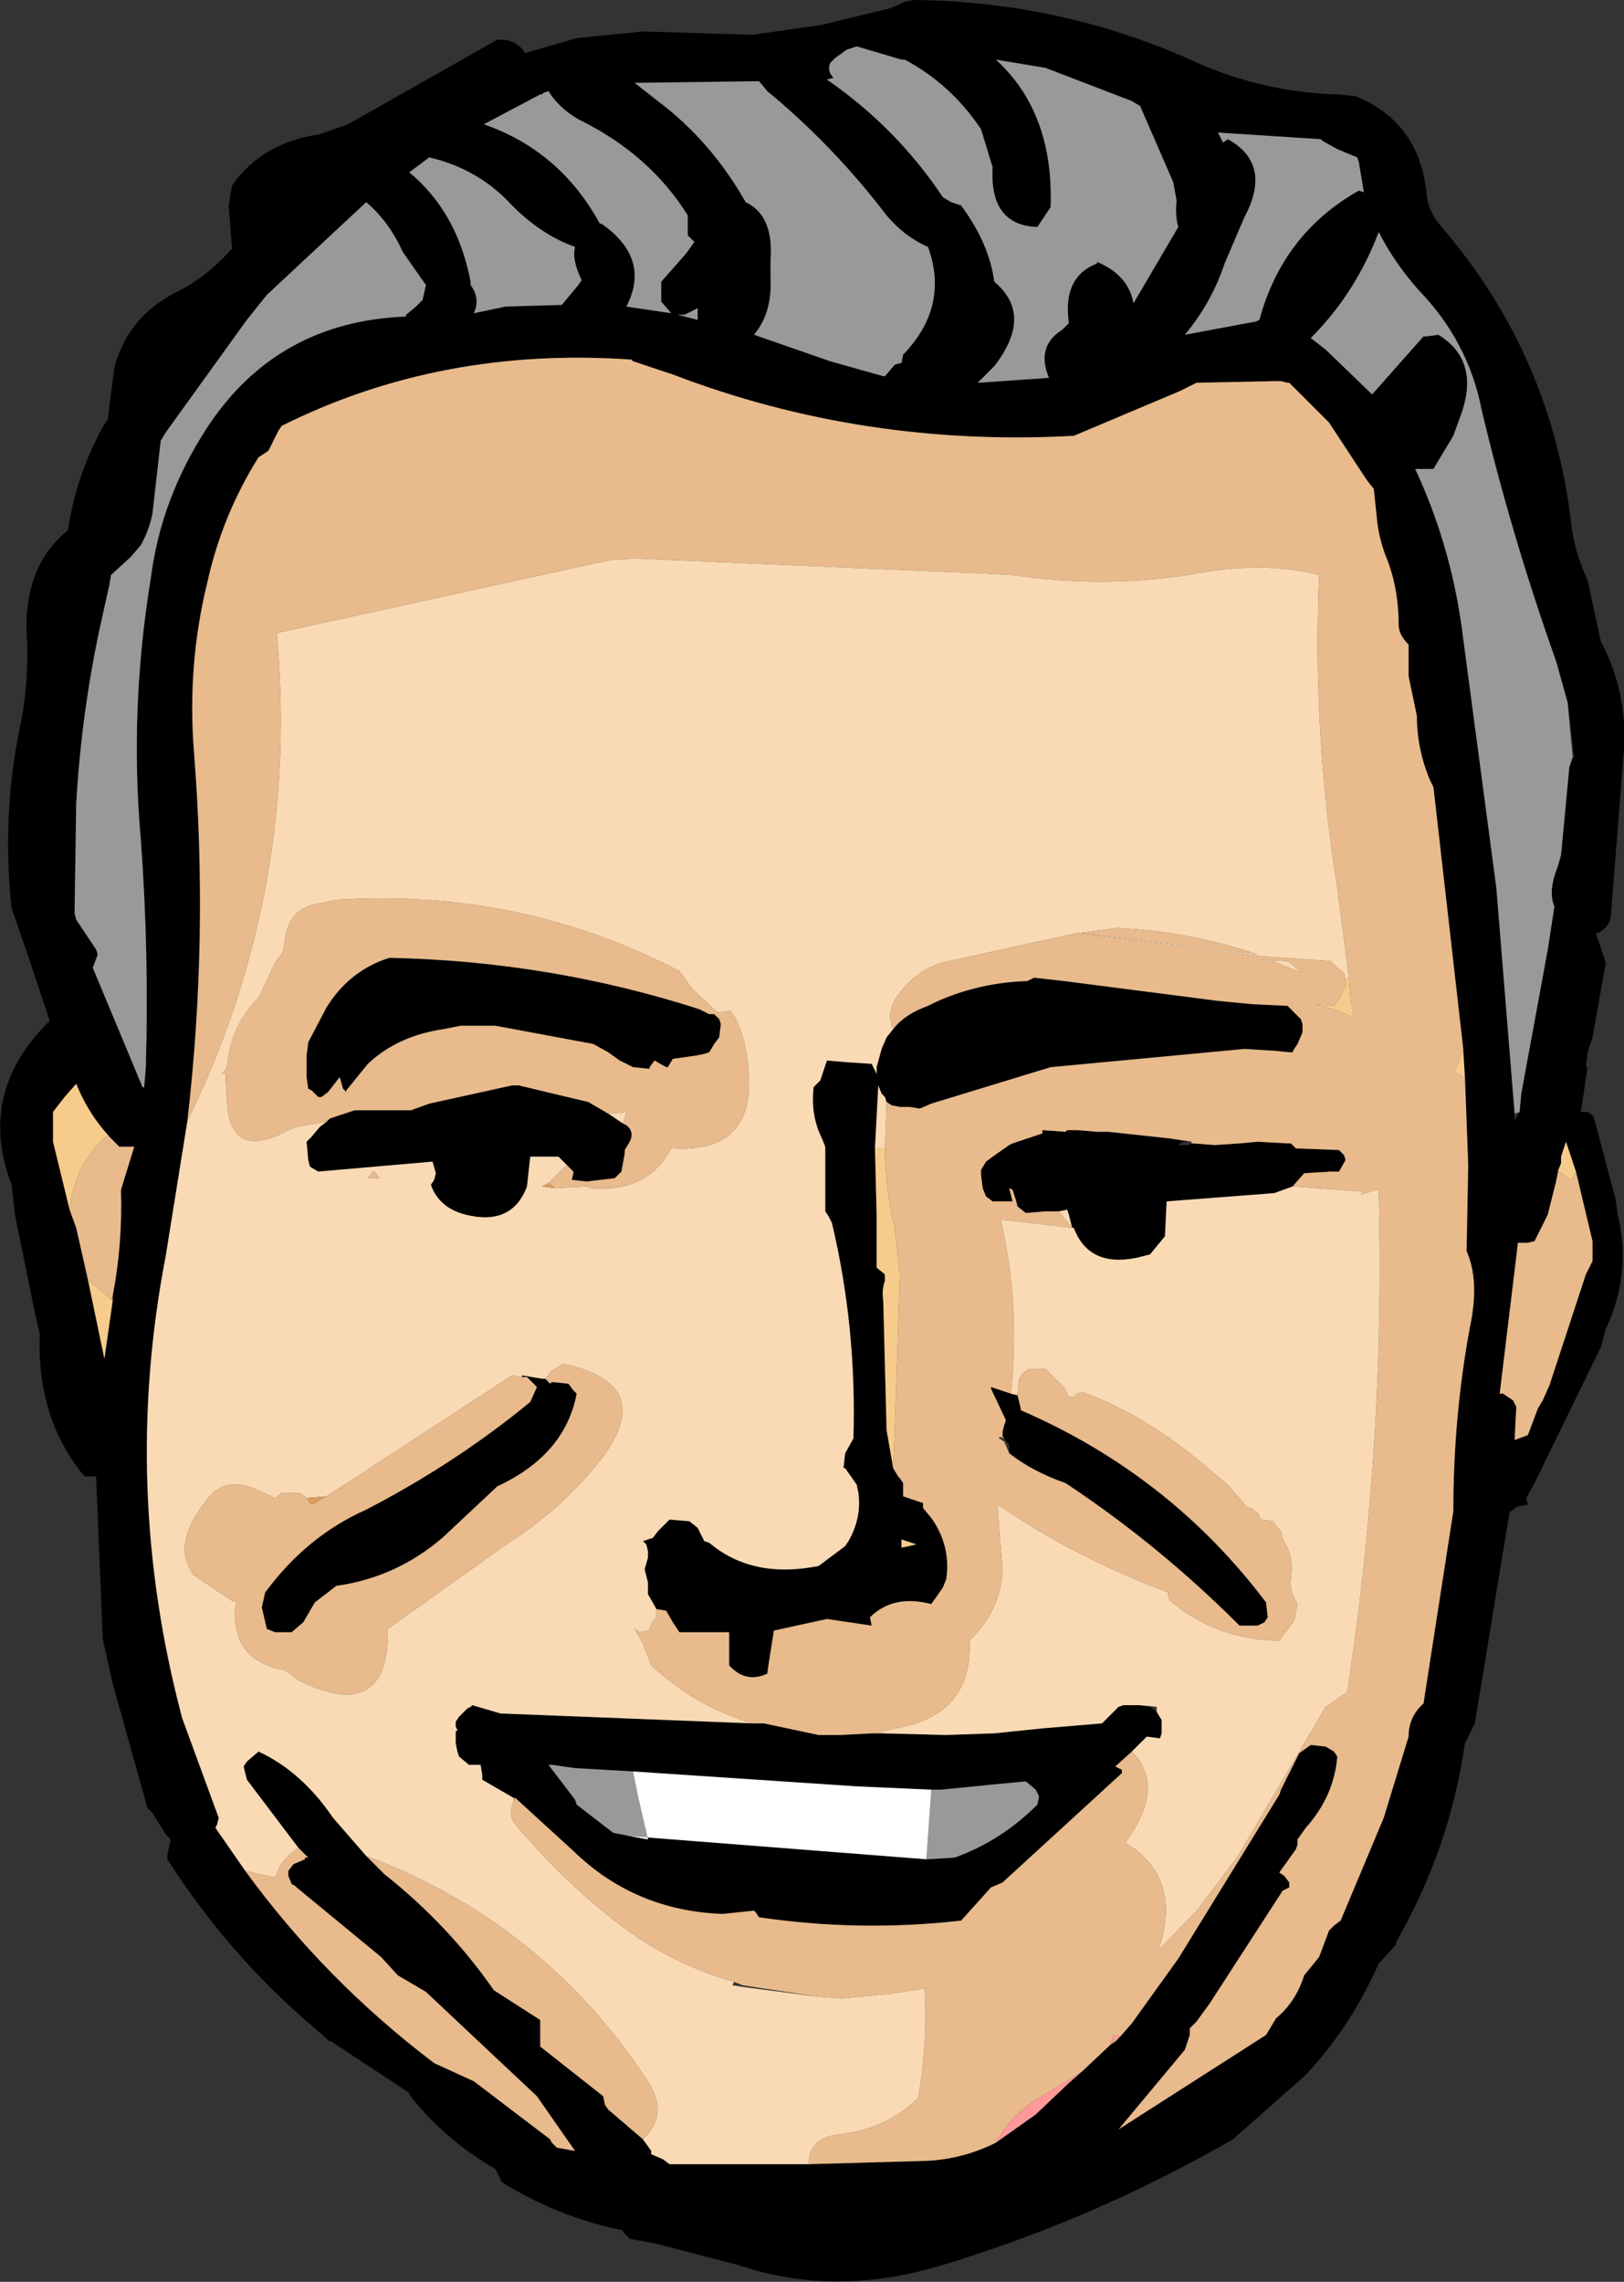
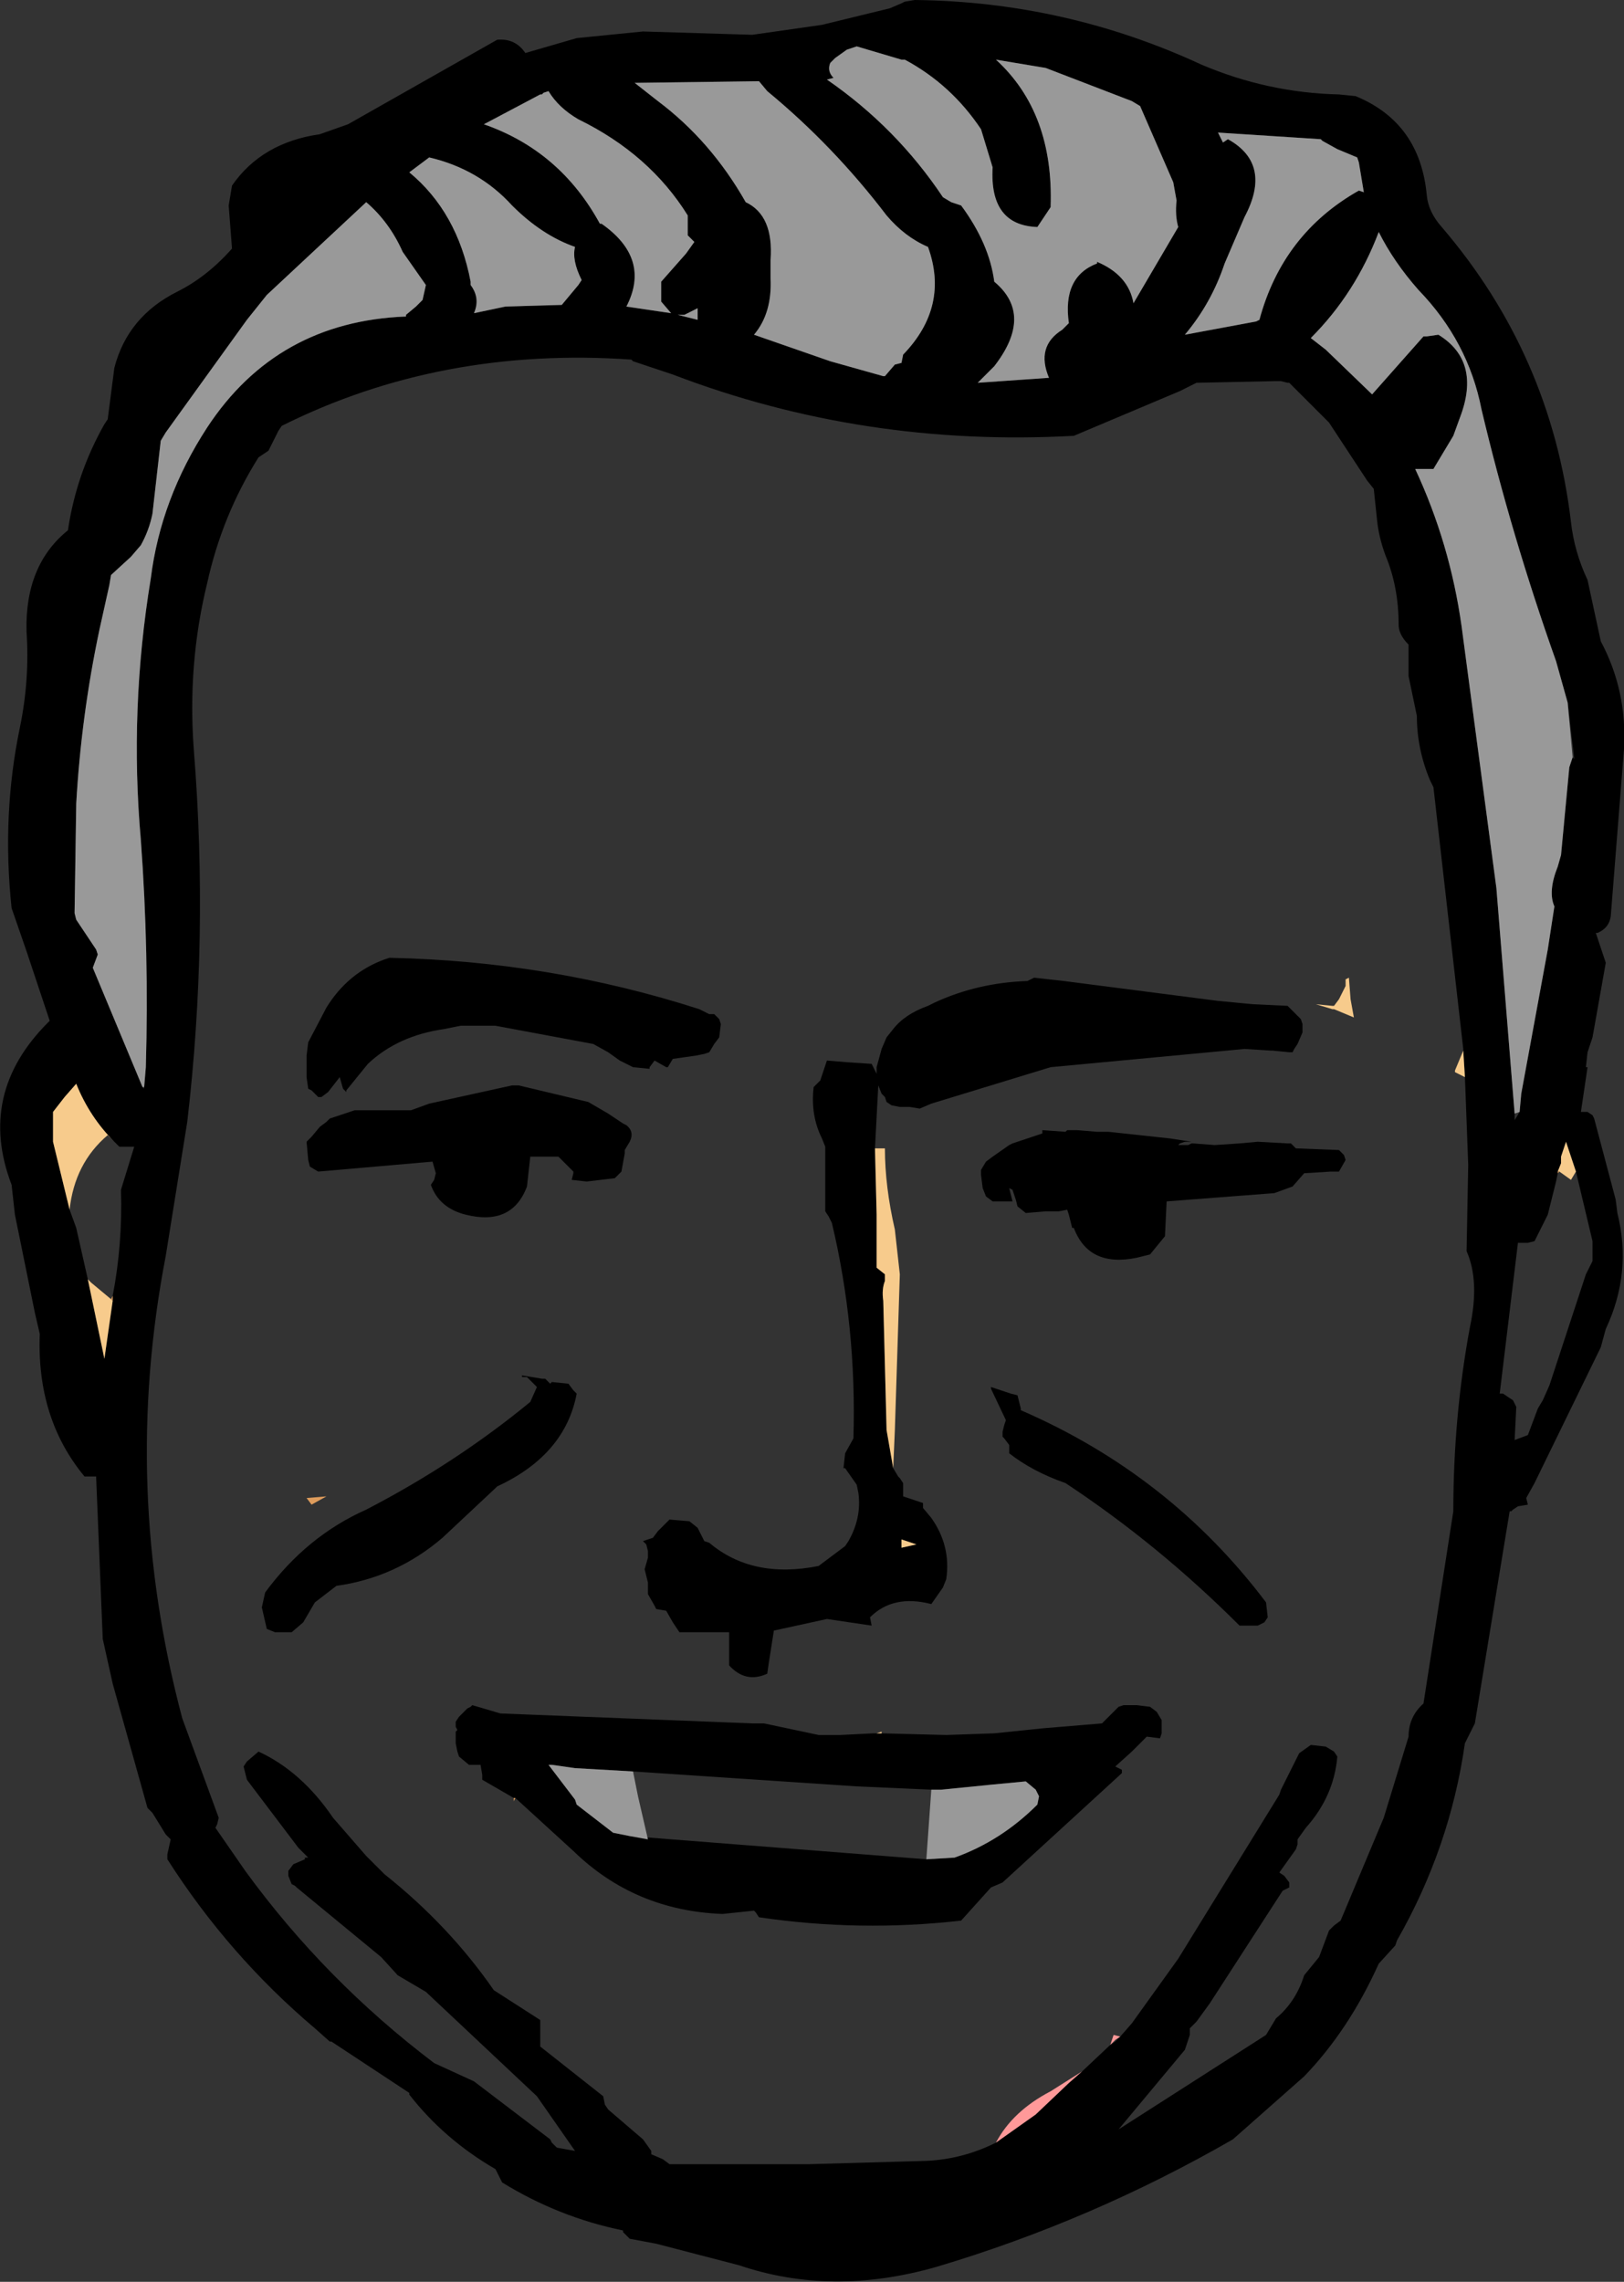
<svg xmlns="http://www.w3.org/2000/svg" height="68.85px" width="49.0px">
  <rect width="100%" height="100%" fill="#333333" stroke="none" />
  <g transform="matrix(1.0, 0.0, 0.0, 1.0, 23.3, 35.7)">
    <path d="M24.0 -14.5 L23.65 -15.75 Q22.3 -19.55 21.4 -23.35 21.0 -25.4 19.5 -26.95 18.75 -27.8 18.3 -28.7 17.6 -26.85 16.25 -25.5 L16.7 -25.15 18.1 -23.8 19.65 -25.55 19.75 -25.55 20.1 -25.6 Q21.4 -24.8 20.75 -23.1 L20.55 -22.55 19.95 -21.55 19.4 -21.55 Q20.45 -19.3 20.8 -16.8 L21.85 -8.9 22.4 -2.1 22.4 -1.9 22.55 -2.15 22.6 -2.7 23.4 -7.05 23.6 -8.35 Q23.4 -8.8 23.7 -9.55 L23.8 -9.9 24.05 -12.55 24.15 -12.85 24.2 -12.8 24.0 -14.5 M20.2 -28.85 Q23.5 -25.0 24.1 -19.95 24.2 -19.05 24.6 -18.2 L25.0 -16.35 Q25.8 -14.85 25.7 -13.1 L25.3 -8.05 Q25.25 -7.7 24.9 -7.55 L24.85 -7.55 25.15 -6.65 24.75 -4.4 24.6 -3.95 24.55 -3.5 24.6 -3.5 24.4 -2.15 24.6 -2.15 24.75 -2.05 24.8 -1.95 25.45 0.5 25.5 0.9 Q25.95 2.7 25.15 4.4 L25.0 4.95 23.0 9.05 22.75 9.5 22.8 9.7 22.5 9.75 22.35 9.85 22.3 9.9 22.25 9.9 21.2 16.3 20.9 16.9 Q20.45 20.05 18.85 22.85 L18.8 23.0 18.3 23.55 Q17.4 25.55 16.05 26.95 L13.9 28.85 Q9.65 31.3 4.95 32.7 1.8 33.6 -1.0 32.65 L-3.5 32.0 -4.3 31.85 -4.5 31.65 -4.5 31.6 Q-6.45 31.2 -8.15 30.15 L-8.35 29.75 Q-9.9 28.85 -10.95 27.5 L-10.95 27.45 -13.3 25.9 -13.35 25.9 -13.8 25.5 Q-16.4 23.3 -18.25 20.4 L-18.25 20.25 -18.15 19.8 -18.3 19.65 -18.7 19.0 -18.85 18.85 -19.9 15.1 -20.2 13.75 -20.4 8.85 -20.75 8.85 Q-22.2 7.1 -22.1 4.55 L-22.25 3.9 -22.85 0.95 -22.95 0.05 Q-24.0 -2.7 -21.85 -4.85 L-21.8 -4.9 -22.2 -6.1 -22.5 -7.0 -22.95 -8.3 Q-23.25 -11.1 -22.7 -13.75 -22.4 -15.2 -22.5 -16.65 -22.55 -18.65 -21.25 -19.7 -21.0 -21.4 -20.15 -22.9 L-20.05 -23.05 -19.85 -24.6 Q-19.45 -26.15 -17.95 -26.9 -17.05 -27.35 -16.3 -28.2 L-16.4 -29.5 -16.3 -30.1 Q-15.4 -31.4 -13.65 -31.65 L-12.8 -31.95 -8.3 -34.5 Q-7.75 -34.55 -7.45 -34.1 L-5.9 -34.55 -3.9 -34.75 -0.6 -34.65 1.5 -34.95 3.55 -35.45 3.9 -35.6 4.0 -35.65 4.3 -35.7 Q8.85 -35.65 12.95 -33.75 14.95 -32.9 17.1 -32.85 L17.6 -32.8 Q19.55 -32.0 19.75 -29.8 19.8 -29.3 20.2 -28.85 M1.9 -33.95 L1.75 -33.8 Q1.65 -33.55 1.85 -33.35 L1.65 -33.3 Q3.75 -31.85 5.15 -29.75 L5.4 -29.6 5.7 -29.5 Q6.55 -28.35 6.7 -27.2 7.9 -26.2 6.7 -24.65 L6.2 -24.15 8.35 -24.3 Q7.95 -25.25 8.75 -25.75 L8.95 -25.95 Q8.75 -27.35 9.8 -27.75 L9.8 -27.8 Q10.75 -27.4 10.9 -26.55 L12.25 -28.85 Q12.15 -29.2 12.2 -29.65 L12.1 -30.2 11.1 -32.5 10.85 -32.65 8.25 -33.65 6.75 -33.9 Q8.5 -32.3 8.4 -29.45 L8.0 -28.85 Q6.55 -28.9 6.65 -30.65 L6.3 -31.8 Q5.4 -33.15 4.0 -33.9 L3.9 -33.9 2.55 -34.3 2.25 -34.2 1.9 -33.95 M3.95 -25.0 Q5.35 -26.45 4.7 -28.25 4.0 -28.55 3.45 -29.2 1.85 -31.3 -0.15 -32.95 L-0.4 -33.25 -4.15 -33.2 -3.45 -32.65 Q-1.85 -31.45 -0.8 -29.6 0.05 -29.2 -0.05 -27.85 L-0.05 -27.3 Q0.0 -26.25 -0.55 -25.6 L1.75 -24.8 3.35 -24.35 3.4 -24.35 3.7 -24.7 3.9 -24.75 3.95 -25.0 M17.7 -30.8 L17.65 -30.95 17.05 -31.2 16.6 -31.45 16.55 -31.5 13.45 -31.7 13.6 -31.4 13.75 -31.5 Q15.1 -30.75 14.25 -29.15 L13.65 -27.75 Q13.25 -26.55 12.45 -25.6 L14.6 -26.0 14.7 -26.05 Q15.4 -28.65 17.7 -29.95 L17.85 -29.9 17.7 -30.8 M20.85 -4.0 L20.85 -4.05 19.95 -11.95 19.85 -12.15 Q19.45 -13.1 19.45 -14.1 L19.2 -15.3 19.2 -15.65 19.2 -16.25 Q18.9 -16.55 18.9 -16.85 18.9 -18.0 18.5 -18.95 18.3 -19.5 18.25 -20.0 L18.15 -20.95 17.95 -21.2 16.8 -22.95 15.6 -24.15 15.55 -24.15 15.35 -24.2 15.15 -24.2 12.8 -24.15 12.3 -23.9 9.1 -22.55 Q2.75 -22.2 -3.0 -24.4 L-4.2 -24.8 -4.25 -24.85 Q-10.0 -25.25 -14.8 -22.85 L-14.9 -22.7 -15.2 -22.1 -15.5 -21.9 Q-16.6 -20.15 -17.05 -18.1 -17.65 -15.65 -17.45 -13.05 -17.0 -7.4 -17.65 -1.85 L-18.3 2.2 Q-19.65 9.2 -17.8 16.15 L-16.7 19.15 -16.75 19.35 -16.8 19.45 -15.9 20.75 Q-13.5 24.05 -10.2 26.55 L-9.0 27.1 -6.7 28.85 -6.65 28.95 -6.5 29.1 -5.95 29.2 -7.1 27.55 -10.45 24.4 -11.3 23.9 -11.8 23.35 -14.35 21.25 -14.4 21.2 -14.5 21.15 -14.6 20.9 -14.6 20.75 -14.45 20.55 -14.1 20.4 -14.1 20.35 -14.0 20.35 -14.3 20.05 -15.85 18.0 -15.95 17.6 -15.85 17.45 -15.5 17.15 Q-14.2 17.75 -13.25 19.15 L-12.25 20.3 -11.7 20.85 Q-9.75 22.4 -8.4 24.35 L-7.0 25.25 -7.0 25.65 -7.0 26.05 -5.1 27.55 -5.05 27.8 -4.95 27.95 -3.9 28.85 -3.65 29.2 -3.65 29.3 -3.3 29.45 -3.1 29.6 1.1 29.6 4.65 29.5 Q5.75 29.45 6.75 28.95 L7.95 28.1 8.95 27.15 9.35 26.8 10.2 26.0 10.35 25.9 10.5 25.75 10.85 25.35 12.25 23.4 15.3 18.45 15.35 18.3 15.9 17.2 16.25 16.95 16.7 17.0 16.95 17.15 17.05 17.3 Q16.95 18.5 16.1 19.45 L15.85 19.8 15.85 19.95 15.8 20.1 15.3 20.8 15.45 20.9 15.6 21.1 15.6 21.25 15.4 21.35 13.2 24.75 12.8 25.3 12.6 25.5 12.6 25.7 12.45 26.15 10.45 28.55 14.9 25.7 15.2 25.2 Q15.8 24.7 16.05 23.9 L16.5 23.35 16.8 22.55 16.95 22.4 17.15 22.25 18.45 19.15 19.2 16.7 Q19.2 16.1 19.65 15.7 L20.55 9.9 Q20.55 7.05 21.05 4.35 21.35 2.95 20.95 2.05 L21.0 -0.55 20.9 -3.2 20.85 -4.0 M3.65 -4.65 Q4.0 -5.1 4.7 -5.35 L4.9 -5.45 Q6.2 -6.05 7.7 -6.1 L7.9 -6.2 8.8 -6.1 13.45 -5.5 14.5 -5.4 15.55 -5.35 15.8 -5.1 15.95 -4.95 16.0 -4.8 16.0 -4.55 15.85 -4.2 15.75 -4.05 15.7 -3.95 15.6 -3.95 15.1 -4.0 15.05 -4.0 14.25 -4.05 8.4 -3.5 4.8 -2.4 4.45 -2.25 4.15 -2.3 4.1 -2.3 3.85 -2.3 3.6 -2.35 3.45 -2.45 3.4 -2.6 3.3 -2.7 3.2 -2.95 3.1 -1.05 3.15 0.95 3.15 2.55 3.4 2.75 3.4 2.95 Q3.3 3.2 3.35 3.55 L3.45 7.45 3.65 8.6 3.8 8.85 3.85 8.9 3.95 9.05 3.95 9.45 4.55 9.65 4.55 9.8 4.8 10.1 Q5.4 10.95 5.25 11.95 L5.15 12.2 4.8 12.7 Q3.65 12.4 2.95 13.1 L3.0 13.35 1.65 13.15 0.05 13.5 -0.1 14.45 -0.15 14.8 Q-0.8 15.1 -1.3 14.55 L-1.3 13.8 -1.3 13.55 -2.8 13.55 -3.0 13.25 -3.2 12.9 -3.5 12.85 -3.55 12.75 -3.75 12.4 -3.75 12.05 -3.85 11.65 -3.75 11.3 -3.75 11.1 -3.8 10.9 -3.9 10.8 -3.6 10.7 -3.45 10.5 -3.1 10.15 -2.5 10.2 -2.25 10.4 -2.15 10.6 -2.05 10.8 -1.9 10.85 Q-0.6 11.95 1.4 11.55 L2.2 10.95 2.3 10.8 Q2.7 10.1 2.6 9.35 L2.55 9.1 2.2 8.6 2.15 8.6 2.2 8.15 2.45 7.7 Q2.55 4.35 1.8 1.2 L1.7 1.0 1.6 0.85 1.6 0.45 1.6 -1.1 1.5 -1.35 Q1.15 -2.05 1.25 -2.9 L1.45 -3.1 1.65 -3.7 2.25 -3.65 3.0 -3.6 3.15 -3.3 3.15 -3.5 3.3 -4.05 3.45 -4.4 3.65 -4.65 M-0.6 16.3 L-0.3 16.3 -0.25 16.3 1.4 16.65 2.05 16.65 3.05 16.6 3.15 16.6 3.25 16.6 3.3 16.6 5.25 16.65 6.7 16.6 8.15 16.45 9.95 16.3 10.45 15.8 10.6 15.75 11.0 15.75 11.4 15.8 11.6 15.95 11.75 16.2 11.75 16.6 11.7 16.75 11.3 16.7 10.85 17.15 10.35 17.6 10.55 17.7 10.55 17.8 6.95 21.1 6.6 21.25 5.7 22.25 Q2.65 22.6 -0.4 22.15 L-0.5 22.0 -0.55 21.95 -1.5 22.05 Q-4.15 21.95 -6.0 20.15 L-7.75 18.55 -7.8 18.55 -8.75 18.0 -8.75 17.85 -8.8 17.55 -9.15 17.55 -9.45 17.3 -9.5 17.15 -9.55 16.9 -9.55 16.7 -9.55 16.55 -9.5 16.5 -9.55 16.4 -9.55 16.25 -9.45 16.1 -9.2 15.85 -9.1 15.8 -9.05 15.75 -8.2 16.0 -0.6 16.3 M7.4 6.4 L7.5 6.8 7.5 6.85 Q12.0 8.8 14.9 12.65 L14.95 13.1 14.85 13.25 14.65 13.35 14.1 13.35 Q11.65 10.9 8.85 9.05 7.85 8.7 7.15 8.15 L7.15 8.05 7.15 7.9 7.0 7.7 6.95 7.65 6.95 7.5 7.0 7.3 7.05 7.15 6.6 6.2 6.6 6.15 6.75 6.2 7.2 6.35 7.4 6.4 M9.1 1.35 L9.05 1.35 8.95 0.95 8.9 0.8 8.65 0.85 8.25 0.85 7.65 0.9 7.4 0.7 7.35 0.5 7.25 0.2 7.15 0.15 7.25 0.55 7.2 0.55 6.65 0.55 6.45 0.4 6.35 0.15 6.3 -0.25 6.3 -0.4 6.45 -0.65 6.65 -0.8 7.15 -1.15 7.25 -1.2 8.15 -1.5 8.15 -1.6 8.85 -1.55 8.9 -1.6 9.2 -1.6 9.8 -1.55 9.85 -1.55 10.15 -1.55 12.0 -1.35 12.65 -1.25 12.45 -1.25 12.3 -1.2 12.25 -1.15 12.55 -1.15 12.65 -1.2 12.7 -1.2 13.35 -1.15 14.1 -1.2 14.65 -1.25 15.55 -1.2 15.65 -1.2 15.8 -1.05 17.1 -1.0 17.25 -0.85 17.3 -0.7 17.1 -0.35 16.85 -0.35 16.05 -0.3 15.7 0.1 15.15 0.3 11.9 0.55 11.85 1.6 11.4 2.15 11.0 2.25 Q9.55 2.55 9.1 1.35 M24.25 -0.35 L23.95 -1.25 23.8 -0.8 23.8 -0.6 23.7 -0.35 23.7 -0.3 23.65 -0.05 23.4 0.95 23.0 1.75 22.8 1.8 22.5 1.8 21.95 6.35 22.05 6.35 22.35 6.55 22.45 6.75 22.4 7.75 22.8 7.6 23.1 6.8 23.25 6.55 23.45 6.1 24.55 2.75 24.75 2.35 24.75 2.2 24.75 1.75 24.25 -0.35 M3.9 10.75 L3.9 11.0 4.35 10.9 3.9 10.75 M4.65 20.4 L5.5 20.35 Q6.9 19.85 8.0 18.75 L8.05 18.5 7.95 18.3 7.65 18.05 6.6 18.15 5.1 18.3 4.8 18.3 2.55 18.2 -4.2 17.75 -5.95 17.65 -6.65 17.55 -6.75 17.55 -5.95 18.6 -5.9 18.75 -4.8 19.6 -4.3 19.7 4.65 20.4 M-18.95 -2.9 L-18.9 -3.5 Q-18.8 -6.95 -19.05 -10.35 -19.4 -14.3 -18.75 -18.25 -18.45 -20.65 -17.05 -22.8 -14.95 -26.0 -11.05 -26.15 L-11.05 -26.2 -10.75 -26.45 -10.55 -26.65 -10.45 -27.1 -11.15 -28.1 Q-11.55 -29.0 -12.25 -29.6 L-15.25 -26.8 -15.85 -26.05 -18.3 -22.65 -18.45 -22.4 -18.7 -20.2 Q-18.8 -19.7 -19.05 -19.25 L-19.35 -18.9 -19.95 -18.35 -20.0 -18.05 -20.3 -16.7 Q-20.85 -14.1 -21.0 -11.45 L-21.05 -8.15 -21.0 -7.95 -20.4 -7.05 -20.35 -6.9 -20.5 -6.5 -19.0 -2.9 -18.95 -2.85 -18.95 -2.9 M-10.95 -30.5 Q-9.5 -29.3 -9.1 -27.2 L-9.1 -27.1 Q-8.8 -26.7 -9.0 -26.25 L-8.05 -26.45 -6.35 -26.5 -5.85 -27.1 -5.75 -27.25 Q-6.05 -27.85 -5.95 -28.25 -6.95 -28.6 -7.85 -29.5 -8.85 -30.6 -10.35 -30.95 L-10.95 -30.5 M-6.9 -32.9 L-6.95 -32.85 -7.0 -32.85 -8.7 -31.95 Q-6.4 -31.15 -5.2 -28.95 L-5.15 -28.95 Q-3.65 -27.9 -4.4 -26.45 L-3.05 -26.25 -3.35 -26.6 -3.35 -27.2 -2.6 -28.05 -2.35 -28.4 -2.55 -28.6 -2.55 -29.2 Q-3.7 -31.05 -5.85 -32.1 -6.45 -32.45 -6.75 -32.95 L-6.9 -32.9 M-2.65 -26.2 L-2.85 -26.2 -2.25 -26.05 -2.25 -26.4 -2.65 -26.2 M-19.85 -1.25 Q-20.6 -2.0 -21.0 -3.0 L-21.35 -2.6 -21.7 -2.15 -21.7 -1.75 -21.7 -1.25 -21.2 0.8 -21.0 1.35 -20.65 2.9 -20.15 5.3 -19.9 3.55 -19.9 3.4 Q-19.6 1.85 -19.65 0.2 L-19.25 -1.1 -19.7 -1.1 -19.75 -1.15 -19.85 -1.25 M-11.55 -6.8 Q-6.7 -6.7 -2.2 -5.25 L-1.9 -5.1 -1.75 -5.1 -1.6 -4.95 -1.55 -4.8 -1.6 -4.4 -1.75 -4.2 -1.9 -3.95 -2.05 -3.9 -2.3 -3.85 -3.0 -3.75 -3.15 -3.5 -3.2 -3.5 -3.55 -3.7 -3.7 -3.5 -3.7 -3.45 -4.2 -3.5 -4.6 -3.7 -4.95 -3.95 -5.4 -4.2 -8.35 -4.75 -8.9 -4.75 -9.4 -4.75 -9.9 -4.65 Q-11.3 -4.45 -12.2 -3.6 L-12.85 -2.8 -12.85 -2.75 -12.95 -2.85 -13.05 -3.2 -13.4 -2.75 -13.6 -2.6 -13.7 -2.6 -13.9 -2.8 -14.0 -2.85 -14.05 -3.2 -14.05 -3.3 -14.05 -3.85 -14.0 -4.25 -13.45 -5.3 Q-12.8 -6.35 -11.7 -6.75 L-11.55 -6.8 M-6.2 -0.55 L-6.45 -0.8 -7.3 -0.8 -7.4 0.1 Q-7.85 1.3 -9.25 0.95 -10.05 0.75 -10.3 0.05 L-10.2 -0.1 -10.15 -0.3 -10.25 -0.65 -13.7 -0.35 -13.95 -0.5 -14.0 -0.7 -14.05 -1.25 -13.9 -1.4 -13.65 -1.7 -13.45 -1.85 -13.35 -1.95 -12.6 -2.2 -12.3 -2.2 -12.25 -2.2 -10.9 -2.2 -10.35 -2.4 -7.85 -2.95 -7.65 -2.95 -5.55 -2.45 -4.95 -2.1 -4.5 -1.8 -4.4 -1.75 Q-4.15 -1.55 -4.3 -1.25 L-4.45 -1.0 -4.45 -0.9 -4.55 -0.35 -4.7 -0.2 -4.75 -0.15 -5.6 -0.05 -6.05 -0.1 -6.0 -0.3 -6.0 -0.35 -6.2 -0.55 M-6.85 5.9 L-6.7 6.05 -6.65 6.0 -6.15 6.05 -6.0 6.25 -5.9 6.35 Q-6.25 8.2 -8.3 9.15 L-8.35 9.2 -9.95 10.7 Q-11.35 11.9 -13.15 12.15 L-13.8 12.65 -14.15 13.25 -14.5 13.55 -15.0 13.55 -15.25 13.45 -15.4 12.8 -15.3 12.35 Q-14.05 10.65 -12.25 9.85 -9.55 8.45 -7.3 6.6 L-7.1 6.15 -7.25 6.0 -7.4 5.85 -7.55 5.85 -7.55 5.8 -6.95 5.9 -6.85 5.9" fill="#000000" fill-rule="evenodd" stroke="none" />
    <path d="M22.4 -2.1 L21.85 -8.9 20.8 -16.8 Q20.45 -19.3 19.4 -21.55 L19.95 -21.55 20.55 -22.55 20.75 -23.1 Q21.4 -24.8 20.1 -25.6 L19.75 -25.55 19.65 -25.55 18.1 -23.8 16.7 -25.15 16.25 -25.5 Q17.6 -26.85 18.3 -28.7 18.75 -27.8 19.5 -26.95 21.0 -25.4 21.4 -23.35 22.3 -19.55 23.65 -15.75 L24.0 -14.5 24.15 -12.85 24.05 -12.55 23.8 -9.9 23.7 -9.55 Q23.4 -8.8 23.6 -8.35 L23.4 -7.05 22.6 -2.7 22.55 -2.15 22.4 -2.1 M1.9 -33.95 L2.25 -34.2 2.55 -34.3 3.9 -33.9 4.0 -33.9 Q5.4 -33.15 6.3 -31.8 L6.65 -30.65 Q6.55 -28.9 8.0 -28.85 L8.4 -29.45 Q8.5 -32.3 6.75 -33.9 L8.25 -33.65 10.85 -32.65 11.1 -32.5 12.1 -30.2 12.2 -29.65 Q12.15 -29.2 12.25 -28.85 L10.9 -26.55 Q10.75 -27.4 9.8 -27.8 L9.8 -27.75 Q8.75 -27.35 8.95 -25.95 L8.75 -25.75 Q7.95 -25.25 8.35 -24.3 L6.2 -24.15 6.7 -24.65 Q7.9 -26.2 6.7 -27.2 6.55 -28.35 5.7 -29.5 L5.4 -29.6 5.15 -29.75 Q3.75 -31.85 1.65 -33.3 L1.85 -33.35 Q1.65 -33.55 1.75 -33.8 L1.9 -33.95 M17.7 -30.8 L17.85 -29.9 17.7 -29.95 Q15.4 -28.65 14.7 -26.05 L14.6 -26.0 12.45 -25.6 Q13.25 -26.55 13.65 -27.75 L14.25 -29.15 Q15.1 -30.75 13.75 -31.5 L13.6 -31.4 13.45 -31.7 16.55 -31.5 16.6 -31.45 17.05 -31.2 17.65 -30.95 17.7 -30.8 M3.95 -25.0 L3.9 -24.75 3.7 -24.7 3.4 -24.35 3.35 -24.35 1.75 -24.8 -0.55 -25.6 Q0.0 -26.25 -0.05 -27.3 L-0.05 -27.85 Q0.05 -29.2 -0.8 -29.6 -1.85 -31.45 -3.45 -32.65 L-4.15 -33.2 -0.4 -33.25 -0.15 -32.95 Q1.85 -31.3 3.45 -29.2 4.0 -28.55 4.7 -28.25 5.35 -26.45 3.95 -25.0 M4.8 18.3 L5.1 18.3 6.6 18.15 7.65 18.05 7.95 18.3 8.05 18.5 8.0 18.75 Q6.9 19.85 5.5 20.35 L4.65 20.4 4.8 18.3 M-4.3 19.7 L-4.8 19.6 -5.9 18.75 -5.95 18.6 -6.75 17.55 -6.65 17.55 -5.95 17.65 -4.2 17.75 -4.05 18.5 -3.75 19.8 -4.3 19.7 M-19.0 -2.9 L-20.5 -6.5 -20.35 -6.9 -20.4 -7.05 -21.0 -7.95 -21.05 -8.15 -21.0 -11.45 Q-20.85 -14.1 -20.3 -16.7 L-20.0 -18.05 -19.95 -18.35 -19.35 -18.9 -19.05 -19.25 Q-18.8 -19.7 -18.7 -20.2 L-18.45 -22.4 -18.3 -22.65 -15.85 -26.05 -15.25 -26.8 -12.25 -29.6 Q-11.55 -29.0 -11.15 -28.1 L-10.45 -27.1 -10.55 -26.65 -10.75 -26.45 -11.05 -26.2 -11.05 -26.15 Q-14.95 -26.0 -17.05 -22.8 -18.45 -20.65 -18.75 -18.25 -19.4 -14.3 -19.05 -10.35 -18.8 -6.95 -18.9 -3.5 L-18.95 -2.9 -19.0 -2.9 M-6.75 -32.95 Q-6.45 -32.45 -5.85 -32.1 -3.7 -31.05 -2.55 -29.2 L-2.55 -28.6 -2.35 -28.4 -2.6 -28.05 -3.35 -27.2 -3.35 -26.6 -3.05 -26.25 -4.4 -26.45 Q-3.65 -27.9 -5.15 -28.95 L-5.2 -28.95 Q-6.4 -31.15 -8.7 -31.95 L-7.0 -32.85 -6.95 -32.85 -6.9 -32.9 -6.75 -32.95 M-10.95 -30.5 L-10.35 -30.95 Q-8.85 -30.6 -7.85 -29.5 -6.95 -28.6 -5.95 -28.25 -6.05 -27.85 -5.75 -27.25 L-5.85 -27.1 -6.35 -26.5 -8.05 -26.45 -9.0 -26.25 Q-8.8 -26.7 -9.1 -27.1 L-9.1 -27.2 Q-9.5 -29.3 -10.95 -30.5 M-2.65 -26.2 L-2.25 -26.4 -2.25 -26.05 -2.85 -26.2 -2.65 -26.2" fill="#999999" fill-rule="evenodd" stroke="none" />
-     <path d="M-17.65 -1.85 Q-17.0 -7.4 -17.45 -13.05 -17.65 -15.65 -17.05 -18.1 -16.6 -20.15 -15.5 -21.9 L-15.2 -22.1 -14.9 -22.7 -14.8 -22.85 Q-10.0 -25.25 -4.25 -24.85 L-4.2 -24.8 -3.0 -24.4 Q2.75 -22.2 9.1 -22.55 L12.3 -23.9 12.8 -24.15 15.15 -24.2 15.35 -24.2 15.55 -24.15 15.6 -24.15 16.8 -22.95 17.95 -21.2 18.15 -20.95 18.25 -20.0 Q18.3 -19.5 18.5 -18.95 18.9 -18.0 18.9 -16.85 18.9 -16.55 19.2 -16.25 L19.2 -15.65 19.2 -15.3 19.45 -14.1 Q19.45 -13.1 19.85 -12.15 L19.95 -11.95 20.85 -4.05 20.85 -4.0 20.6 -3.4 20.6 -3.35 20.9 -3.2 21.0 -0.55 20.95 2.05 Q21.35 2.95 21.05 4.35 20.55 7.05 20.55 9.9 L19.65 15.7 Q19.2 16.1 19.2 16.7 L18.45 19.15 17.15 22.25 16.95 22.4 16.8 22.55 16.5 23.35 16.05 23.9 Q15.8 24.7 15.2 25.2 L14.9 25.7 10.45 28.55 12.45 26.15 12.6 25.7 12.6 25.5 12.8 25.3 13.2 24.75 15.4 21.35 15.6 21.25 15.6 21.1 15.45 20.9 15.3 20.8 15.8 20.1 15.85 19.95 15.85 19.8 16.1 19.45 Q16.95 18.5 17.05 17.3 L16.95 17.15 16.7 17.0 16.25 16.95 15.9 17.2 15.35 18.3 15.3 18.45 12.25 23.4 10.85 25.35 10.5 25.75 10.3 25.7 10.2 26.0 10.35 25.85 10.35 25.9 10.2 26.0 9.35 26.8 8.4 27.4 Q7.25 28.0 6.75 28.95 5.75 29.45 4.65 29.5 L1.1 29.6 1.1 29.45 Q1.2 28.8 2.0 28.7 3.45 28.55 4.4 27.6 4.7 25.95 4.6 24.3 L3.65 24.45 2.1 24.6 1.4 24.55 -0.9 24.2 -1.15 24.1 Q-3.25 23.5 -4.95 22.1 -6.5 20.85 -7.7 19.4 -8.0 19.1 -7.8 18.65 L-7.75 18.55 -6.0 20.15 Q-4.15 21.95 -1.5 22.05 L-0.55 21.95 -0.5 22.0 -0.4 22.15 Q2.65 22.6 5.7 22.25 L6.6 21.25 6.95 21.1 10.55 17.8 10.55 17.7 10.35 17.6 10.85 17.15 Q11.9 18.2 10.65 19.9 12.4 20.95 11.65 23.15 L12.85 21.9 14.05 20.3 16.7 15.8 17.35 15.35 Q18.5 7.85 18.3 0.3 L18.3 0.2 18.25 0.2 17.75 0.35 17.8 0.3 17.8 0.25 15.7 0.1 16.05 -0.3 16.85 -0.35 17.1 -0.35 17.3 -0.7 17.25 -0.85 17.1 -1.0 15.8 -1.05 15.65 -1.2 15.55 -1.2 14.65 -1.25 14.1 -1.2 13.35 -1.15 12.7 -1.2 12.65 -1.2 12.65 -1.25 12.0 -1.35 10.15 -1.55 9.85 -1.55 9.8 -1.55 9.2 -1.6 8.9 -1.6 8.85 -1.55 8.15 -1.6 8.15 -1.5 7.25 -1.2 7.15 -1.15 6.65 -0.8 6.45 -0.65 6.3 -0.4 6.3 -0.25 6.35 0.15 6.45 0.4 6.65 0.55 7.2 0.55 7.25 0.55 7.15 0.15 7.25 0.2 7.35 0.5 7.4 0.7 7.65 0.9 8.25 0.85 8.65 0.85 9.05 1.35 9.1 1.35 6.9 1.1 7.05 1.85 Q7.45 4.1 7.2 6.35 L6.75 6.2 6.6 6.15 6.6 6.2 7.05 7.15 7.0 7.3 6.95 7.5 6.95 7.65 7.0 7.7 6.85 7.65 6.85 7.7 7.0 7.8 7.15 8.15 Q7.85 8.7 8.85 9.05 11.65 10.9 14.1 13.35 L14.65 13.35 14.85 13.25 14.95 13.1 14.9 12.65 Q12.0 8.8 7.5 6.85 L7.5 6.8 7.4 6.4 7.4 6.35 7.45 5.9 7.55 5.75 7.75 5.6 7.8 5.6 8.25 5.6 8.8 6.15 8.95 6.45 9.1 6.45 9.2 6.35 9.35 6.3 Q11.15 6.95 12.85 8.35 L13.8 9.15 14.0 9.4 14.05 9.45 14.35 9.8 14.45 9.8 14.65 9.95 14.75 10.15 15.1 10.2 15.25 10.4 15.35 10.5 15.4 10.7 15.4 10.75 Q15.75 11.2 15.65 11.95 15.6 12.3 15.85 12.7 L15.75 13.2 15.3 13.8 Q13.45 13.8 12.0 12.6 L11.95 12.45 11.95 12.35 Q9.15 11.3 6.8 9.7 L6.85 10.5 6.95 11.65 Q6.9 12.9 5.95 13.8 6.05 15.95 3.95 16.4 L3.3 16.55 3.15 16.6 3.05 16.6 2.05 16.65 1.4 16.65 -0.25 16.3 -0.3 16.3 -0.6 16.3 Q-2.3 15.8 -3.65 14.55 L-3.9 13.9 -4.15 13.45 -4.0 13.55 -3.75 13.5 -3.7 13.45 -3.65 13.3 -3.5 13.1 -3.5 12.95 -3.5 12.85 -3.2 12.9 -3.0 13.25 -2.8 13.55 -1.3 13.55 -1.3 13.8 -1.3 14.55 Q-0.8 15.1 -0.15 14.8 L-0.1 14.45 0.05 13.5 1.65 13.15 3.0 13.35 2.95 13.1 Q3.65 12.4 4.8 12.7 L5.15 12.2 5.25 11.95 Q5.4 10.95 4.8 10.1 L4.55 9.8 4.55 9.65 3.95 9.45 3.95 9.05 3.85 8.9 3.8 8.85 3.65 8.6 3.7 7.45 3.85 2.75 3.7 1.4 Q3.4 0.1 3.4 -1.05 L3.45 -2.45 3.6 -2.35 3.85 -2.3 4.1 -2.3 4.15 -2.3 4.45 -2.25 4.8 -2.4 8.4 -3.5 14.25 -4.05 15.05 -4.0 15.1 -4.0 15.6 -3.95 15.7 -3.95 15.75 -4.05 15.85 -4.2 16.0 -4.55 16.0 -4.8 15.95 -4.95 15.8 -5.1 15.55 -5.35 14.5 -5.4 13.45 -5.5 8.8 -6.1 7.9 -6.2 7.7 -6.1 Q6.2 -6.05 4.9 -5.45 L4.7 -5.35 Q4.0 -5.1 3.65 -4.65 3.4 -5.2 3.85 -5.75 4.35 -6.4 5.1 -6.65 L9.2 -7.55 14.75 -6.85 16.85 -6.7 17.05 -6.5 17.25 -6.35 17.3 -6.15 17.3 -5.95 17.1 -5.55 16.95 -5.35 16.9 -5.35 16.4 -5.4 16.9 -5.25 16.95 -5.25 17.55 -5.0 17.45 -5.55 17.4 -6.2 17.05 -8.9 Q16.3 -13.55 16.5 -18.35 14.75 -18.8 12.55 -18.35 9.9 -17.95 7.25 -18.35 L6.3 -18.4 -4.2 -18.85 -4.9 -18.8 -14.95 -16.6 Q-14.3 -9.5 -17.1 -3.05 L-17.65 -1.85 M15.0 -6.75 L15.95 -6.35 15.8 -6.5 15.55 -6.7 14.7 -6.75 15.0 -6.75 M10.4 -7.7 Q12.6 -7.6 14.65 -6.9 L9.3 -7.55 10.4 -7.7 M9.95 -2.95 L10.15 -2.95 9.95 -2.95 M23.75 -0.35 L24.1 -0.1 24.25 -0.35 24.75 1.75 24.75 2.2 24.75 2.35 24.55 2.75 23.45 6.1 23.25 6.55 23.1 6.8 22.8 7.6 22.4 7.75 22.45 6.75 22.35 6.55 22.05 6.35 21.95 6.35 22.5 1.8 22.8 1.8 23.0 1.75 23.4 0.95 23.65 -0.05 23.7 -0.3 23.75 -0.35 M-21.2 0.8 Q-21.05 -0.6 -20.05 -1.45 L-19.85 -1.25 -19.75 -1.15 -19.7 -1.1 -19.25 -1.1 -19.65 0.2 Q-19.6 1.85 -19.9 3.4 L-19.95 3.5 -20.55 3.0 -20.65 2.9 -21.0 1.35 -21.2 0.8 M-11.55 -6.8 L-11.7 -6.75 Q-12.8 -6.35 -13.45 -5.3 L-14.0 -4.25 -14.05 -3.85 -14.05 -3.3 -14.05 -3.2 -14.0 -2.85 -13.9 -2.8 -13.7 -2.6 -13.6 -2.6 -13.4 -2.75 -13.05 -3.2 -12.95 -2.85 -12.85 -2.75 -12.85 -2.8 -12.2 -3.6 Q-11.3 -4.45 -9.9 -4.65 L-9.4 -4.75 -8.9 -4.75 -8.35 -4.75 -5.4 -4.2 -4.95 -3.95 -4.6 -3.7 -4.2 -3.5 -3.7 -3.45 -3.7 -3.5 -3.55 -3.7 -3.2 -3.5 -3.15 -3.5 -3.0 -3.75 -2.3 -3.85 -2.05 -3.9 -1.9 -3.95 -1.75 -4.2 -1.6 -4.4 -1.55 -4.8 -1.6 -4.95 -1.75 -5.1 -1.9 -5.1 -2.2 -5.25 Q-6.7 -6.7 -11.55 -6.8 M-13.45 -1.85 L-14.35 -1.7 -14.6 -1.6 Q-16.35 -0.65 -16.45 -2.45 L-16.5 -3.3 -16.6 -3.3 -16.45 -3.5 Q-16.35 -4.75 -15.5 -5.6 L-15.0 -6.65 -14.75 -7.0 -14.7 -7.4 Q-14.55 -8.35 -13.6 -8.45 L-13.15 -8.55 Q-7.6 -8.9 -2.8 -6.4 L-2.4 -5.85 -1.65 -5.15 -1.25 -5.2 Q-0.75 -4.5 -0.7 -3.1 -0.65 -0.9 -3.05 -1.05 -3.75 0.3 -5.5 0.15 L-5.55 0.1 -6.55 0.15 -6.75 0.0 -6.55 -0.2 -6.2 -0.55 -6.0 -0.35 -6.0 -0.3 -6.05 -0.1 -5.6 -0.05 -4.75 -0.15 -4.7 -0.2 -4.55 -0.35 -4.45 -0.9 -4.45 -1.0 -4.3 -1.25 Q-4.15 -1.55 -4.4 -1.75 L-4.5 -1.8 -4.4 -2.15 -4.85 -2.1 -4.95 -2.1 -5.55 -2.45 -7.65 -2.95 -7.85 -2.95 -10.35 -2.4 -10.9 -2.2 -12.25 -2.2 -12.3 -2.2 -12.6 -2.2 -13.35 -1.95 -13.45 -1.85 M-15.55 -4.3 L-15.5 -4.25 -15.55 -4.3 M-12.2 -0.15 L-12.05 -0.35 -12.0 -0.35 -11.85 -0.15 -12.2 -0.15 M-6.85 5.9 L-6.65 5.65 -6.3 5.45 Q-3.5 6.05 -5.1 8.25 -6.3 9.8 -7.95 10.85 L-11.6 13.45 Q-11.55 16.35 -14.3 15.0 L-14.7 14.7 Q-16.35 14.4 -16.2 12.75 L-16.15 12.65 -16.3 12.6 -17.5 11.8 -17.5 11.75 Q-18.1 10.9 -17.1 9.6 -16.55 8.8 -15.55 9.25 L-15.0 9.5 -14.8 9.35 -14.25 9.35 -14.05 9.5 -13.9 9.7 -13.45 9.45 -7.85 5.8 -7.55 5.85 -7.4 5.85 -7.25 6.0 -7.1 6.15 -7.3 6.6 Q-9.55 8.45 -12.25 9.85 -14.05 10.65 -15.3 12.35 L-15.4 12.8 -15.25 13.45 -15.0 13.55 -14.5 13.55 -14.15 13.25 -13.8 12.65 -13.15 12.15 Q-11.35 11.9 -9.95 10.7 L-8.35 9.2 -8.3 9.15 Q-6.25 8.2 -5.9 6.35 L-6.0 6.25 -6.15 6.05 -6.65 6.0 -6.7 6.05 -6.85 5.9 M-12.25 20.3 Q-6.9 22.3 -3.75 27.1 -3.1 28.1 -3.9 28.85 L-4.95 27.95 -5.05 27.8 -5.1 27.55 -7.0 26.05 -7.0 25.65 -7.0 25.25 -8.4 24.35 Q-9.75 22.4 -11.7 20.85 L-12.25 20.3 M-15.9 20.75 L-15.0 20.95 -14.85 20.6 -14.75 20.45 -14.6 20.3 -14.3 20.05 -14.0 20.35 -14.1 20.35 -14.1 20.4 -14.45 20.55 -14.6 20.75 -14.6 20.9 -14.5 21.15 -14.4 21.2 -14.35 21.25 -11.8 23.35 -11.3 23.9 -10.45 24.4 -7.1 27.55 -5.95 29.2 -6.5 29.1 -6.65 28.95 -6.7 28.85 -9.0 27.1 -10.2 26.55 Q-13.5 24.05 -15.9 20.75" fill="#e8ba8c" fill-rule="evenodd" stroke="none" />
-     <path d="M-17.65 -1.85 L-17.1 -3.05 Q-14.3 -9.5 -14.95 -16.6 L-4.9 -18.8 -4.2 -18.85 6.3 -18.4 7.25 -18.35 Q9.9 -17.95 12.55 -18.35 14.75 -18.8 16.5 -18.35 16.3 -13.55 17.05 -8.9 L17.4 -6.2 17.3 -6.15 17.25 -6.35 17.05 -6.5 16.85 -6.7 14.75 -6.85 9.2 -7.55 5.1 -6.65 Q4.35 -6.4 3.85 -5.75 3.4 -5.2 3.65 -4.65 L3.45 -4.4 3.3 -4.05 3.15 -3.5 3.15 -3.3 3.0 -3.6 2.25 -3.65 1.65 -3.7 1.45 -3.1 1.25 -2.9 Q1.15 -2.05 1.5 -1.35 L1.6 -1.1 1.6 0.45 1.6 0.85 1.7 1.0 1.8 1.2 Q2.55 4.35 2.45 7.7 L2.2 8.15 2.15 8.6 2.2 8.6 2.55 9.1 2.6 9.35 Q2.7 10.1 2.3 10.8 L2.2 10.95 1.4 11.55 Q-0.6 11.95 -1.9 10.85 L-2.05 10.8 -2.15 10.6 -2.25 10.4 -2.5 10.2 -3.1 10.15 -3.45 10.5 -3.6 10.7 -3.9 10.8 -3.8 10.9 -3.75 11.1 -3.75 11.3 -3.85 11.65 -3.75 12.05 -3.75 12.4 -3.55 12.75 -3.5 12.85 -3.5 12.95 -3.5 13.1 -3.65 13.3 -3.7 13.45 -3.75 13.5 -4.0 13.55 -4.15 13.45 -3.9 13.9 -3.65 14.55 Q-2.3 15.8 -0.6 16.3 L-8.2 16.0 -9.05 15.75 -9.1 15.8 -9.2 15.85 -9.45 16.1 -9.55 16.25 -9.55 16.4 -9.5 16.5 -9.55 16.55 -9.55 16.7 -9.55 16.9 -9.5 17.15 -9.45 17.3 -9.15 17.55 -8.8 17.55 -8.75 17.85 -8.75 18.0 -7.8 18.55 -7.8 18.65 Q-8.0 19.1 -7.7 19.4 -6.5 20.85 -4.95 22.1 -3.25 23.5 -1.15 24.1 L-1.2 24.2 -0.9 24.25 1.4 24.55 2.1 24.6 3.65 24.45 4.6 24.3 Q4.7 25.95 4.4 27.6 3.45 28.55 2.0 28.7 1.2 28.8 1.1 29.45 L1.1 29.6 -3.1 29.6 -3.3 29.45 -3.65 29.3 -3.65 29.2 -3.9 28.85 Q-3.1 28.1 -3.75 27.1 -6.9 22.3 -12.25 20.3 L-13.25 19.15 Q-14.2 17.75 -15.5 17.15 L-15.85 17.45 -15.95 17.6 -15.85 18.0 -14.3 20.05 -14.6 20.3 -14.75 20.45 -14.85 20.6 -15.0 20.95 -15.9 20.75 -16.8 19.45 -16.75 19.35 -16.7 19.15 -17.8 16.15 Q-19.65 9.2 -18.3 2.2 L-17.65 -1.85 M3.45 -2.45 L3.4 -1.05 3.1 -1.05 3.2 -2.95 3.3 -2.7 3.4 -2.6 3.45 -2.45 M3.3 16.55 L3.95 16.4 Q6.05 15.95 5.95 13.8 6.9 12.9 6.95 11.65 L6.85 10.5 6.8 9.7 Q9.15 11.3 11.95 12.35 L11.95 12.45 12.0 12.6 Q13.45 13.8 15.3 13.8 L15.75 13.2 15.85 12.7 Q15.6 12.3 15.65 11.95 15.75 11.2 15.4 10.75 L15.4 10.7 15.35 10.5 15.25 10.4 15.1 10.2 14.75 10.15 14.65 9.95 14.45 9.8 14.35 9.8 14.05 9.45 14.0 9.4 13.8 9.15 12.85 8.35 Q11.15 6.95 9.35 6.3 L9.2 6.35 9.1 6.45 8.95 6.45 8.8 6.15 8.25 5.6 7.8 5.6 7.75 5.6 7.55 5.75 7.45 5.9 7.4 6.35 7.4 6.4 7.2 6.35 Q7.45 4.1 7.05 1.85 L6.9 1.1 9.1 1.35 Q9.55 2.55 11.0 2.25 L11.4 2.15 11.85 1.6 11.9 0.55 15.15 0.3 15.7 0.1 17.8 0.25 17.8 0.3 17.75 0.35 18.25 0.2 18.3 0.2 18.3 0.3 Q18.5 7.85 17.35 15.35 L16.7 15.8 14.05 20.3 12.85 21.9 11.65 23.15 Q12.4 20.95 10.65 19.9 11.9 18.2 10.85 17.15 L11.3 16.7 11.7 16.75 11.75 16.6 11.75 16.2 11.6 15.95 11.6 15.8 11.1 15.75 11.0 15.75 10.6 15.75 10.45 15.8 9.95 16.3 8.15 16.45 6.7 16.6 5.25 16.65 3.3 16.6 3.3 16.55 M9.05 1.35 L8.65 0.85 8.9 0.8 8.95 0.95 9.05 1.35 M10.35 25.9 L10.35 25.85 10.5 25.75 10.35 25.9 M15.0 -6.75 L14.7 -6.75 15.55 -6.7 15.8 -6.5 15.95 -6.35 15.0 -6.75 M10.4 -7.7 L9.3 -7.55 14.65 -6.9 Q12.6 -7.6 10.4 -7.7 M-6.55 0.15 L-5.55 0.1 -5.5 0.15 Q-3.75 0.3 -3.05 -1.05 -0.65 -0.9 -0.7 -3.1 -0.75 -4.5 -1.25 -5.2 L-1.65 -5.15 -2.4 -5.85 -2.8 -6.4 Q-7.6 -8.9 -13.15 -8.55 L-13.6 -8.45 Q-14.55 -8.35 -14.7 -7.4 L-14.75 -7.0 -15.0 -6.65 -15.5 -5.6 Q-16.35 -4.75 -16.45 -3.5 L-16.6 -3.3 -16.5 -3.3 -16.45 -2.45 Q-16.35 -0.65 -14.6 -1.6 L-14.35 -1.7 -13.45 -1.85 -13.65 -1.7 -13.9 -1.4 -14.05 -1.25 -14.0 -0.7 -13.95 -0.5 -13.7 -0.35 -10.25 -0.65 -10.15 -0.3 -10.2 -0.1 -10.3 0.05 Q-10.05 0.75 -9.25 0.95 -7.85 1.3 -7.4 0.1 L-7.3 -0.8 -6.45 -0.8 -6.2 -0.55 -6.55 -0.2 -6.75 0.0 -6.95 0.1 -6.55 0.15 M-4.95 -2.1 L-4.85 -2.1 -4.4 -2.15 -4.5 -1.8 -4.95 -2.1 M-12.2 -0.15 L-11.85 -0.15 -12.0 -0.35 -12.05 -0.35 -12.2 -0.15 M-14.05 9.5 L-14.25 9.35 -14.8 9.35 -15.0 9.5 -15.55 9.25 Q-16.55 8.8 -17.1 9.6 -18.1 10.9 -17.5 11.75 L-17.5 11.8 -16.3 12.6 -16.15 12.65 -16.2 12.75 Q-16.35 14.4 -14.7 14.7 L-14.3 15.0 Q-11.55 16.35 -11.6 13.45 L-7.95 10.85 Q-6.3 9.8 -5.1 8.25 -3.5 6.05 -6.3 5.45 L-6.65 5.65 -6.85 5.9 -6.95 5.9 -7.55 5.8 -7.55 5.85 -7.85 5.8 -13.45 9.45 -14.05 9.5" fill="#f9dab5" fill-rule="evenodd" stroke="none" />
    <path d="M17.4 -6.2 L17.45 -5.55 17.55 -5.0 16.95 -5.25 16.9 -5.25 16.4 -5.4 16.9 -5.35 16.95 -5.35 17.1 -5.55 17.3 -5.95 17.3 -6.15 17.4 -6.2 M3.4 -1.05 Q3.4 0.1 3.7 1.4 L3.85 2.75 3.7 7.45 3.65 8.6 3.45 7.45 3.35 3.55 Q3.3 3.2 3.4 2.95 L3.4 2.75 3.15 2.55 3.15 0.95 3.1 -1.05 3.4 -1.05 M3.15 16.6 L3.3 16.55 3.3 16.6 3.25 16.6 3.15 16.6 M6.75 6.2 L7.2 6.35 6.75 6.2 M20.9 -3.2 L20.6 -3.35 20.6 -3.4 20.85 -4.0 20.9 -3.2 M23.7 -0.35 L23.8 -0.6 23.8 -0.8 23.95 -1.25 24.25 -0.35 24.1 -0.1 23.75 -0.35 23.7 -0.35 M3.9 10.75 L4.35 10.9 3.9 11.0 3.9 10.75 M-21.2 0.8 L-21.7 -1.25 -21.7 -1.75 -21.7 -2.15 -21.35 -2.6 -21.0 -3.0 Q-20.6 -2.0 -19.85 -1.25 L-20.05 -1.45 Q-21.05 -0.6 -21.2 0.8 M-19.9 3.55 L-20.15 5.3 -20.65 2.9 -20.55 3.0 -19.95 3.5 -19.9 3.55" fill="#f7cb8c" fill-rule="evenodd" stroke="none" />
-     <path d="M-7.75 18.55 L-7.8 18.65 -7.8 18.55 -7.75 18.55 M23.7 -0.35 L23.75 -0.35 23.7 -0.3 23.7 -0.35 M-19.9 3.4 L-19.9 3.55 -19.95 3.5 -19.9 3.4 M-6.55 0.15 L-6.95 0.1 -6.75 0.0 -6.55 0.15 M-15.55 -4.3 L-15.5 -4.25 -15.55 -4.3 M-13.45 9.45 L-13.9 9.7 -14.05 9.5 -13.45 9.45" fill="#de9c5c" fill-rule="evenodd" stroke="none" />
-     <path d="M4.65 20.4 L-4.3 19.7 -3.75 19.8 -4.05 18.5 -4.2 17.75 2.55 18.2 4.8 18.3 4.65 20.4" fill="#ffffff" fill-rule="evenodd" stroke="none" />
+     <path d="M-7.75 18.55 L-7.8 18.65 -7.8 18.55 -7.75 18.55 M23.7 -0.35 L23.75 -0.35 23.7 -0.3 23.7 -0.35 M-19.9 3.4 L-19.9 3.55 -19.95 3.5 -19.9 3.4 M-6.55 0.15 M-15.55 -4.3 L-15.5 -4.25 -15.55 -4.3 M-13.45 9.45 L-13.9 9.7 -14.05 9.5 -13.45 9.45" fill="#de9c5c" fill-rule="evenodd" stroke="none" />
    <path d="M6.75 28.95 Q7.25 28.0 8.4 27.4 L9.35 26.8 8.95 27.15 7.95 28.1 6.75 28.95 M10.35 25.85 L10.2 26.0 10.3 25.7 10.5 25.75 10.35 25.85 M-14.5 21.15 L-14.4 21.2 -14.5 21.15" fill="#ff9999" fill-rule="evenodd" stroke="none" />
  </g>
</svg>